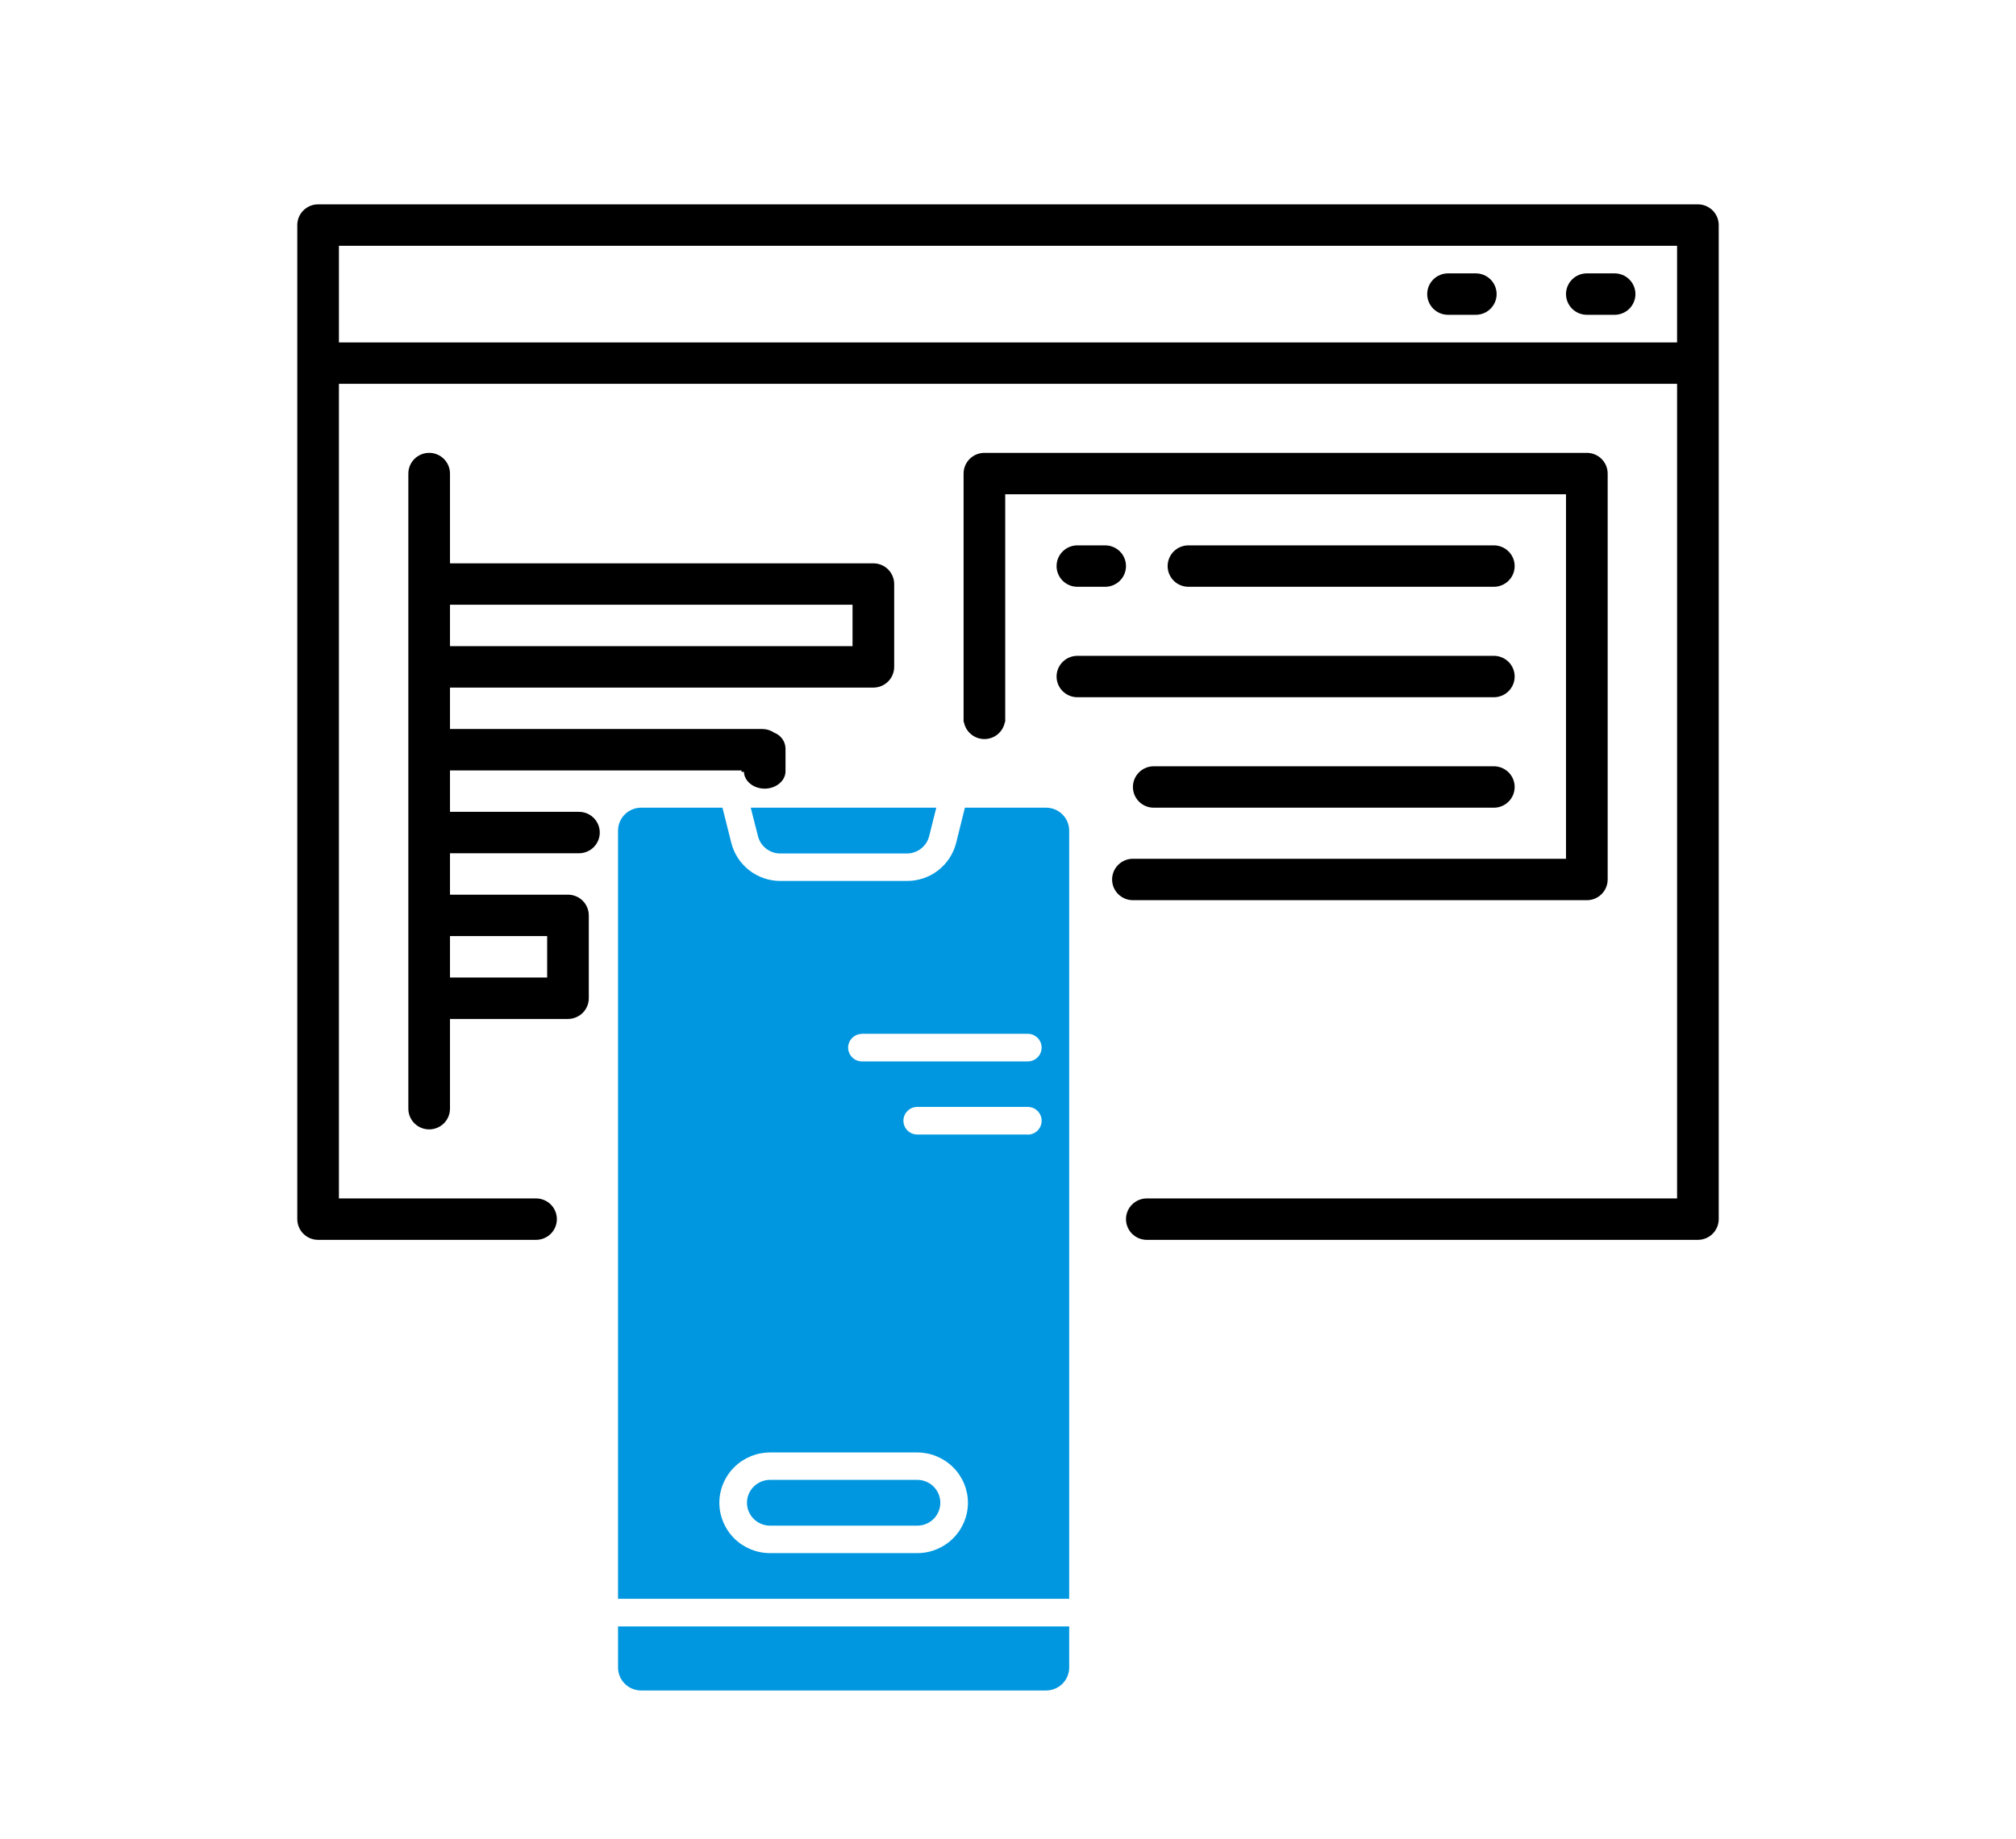
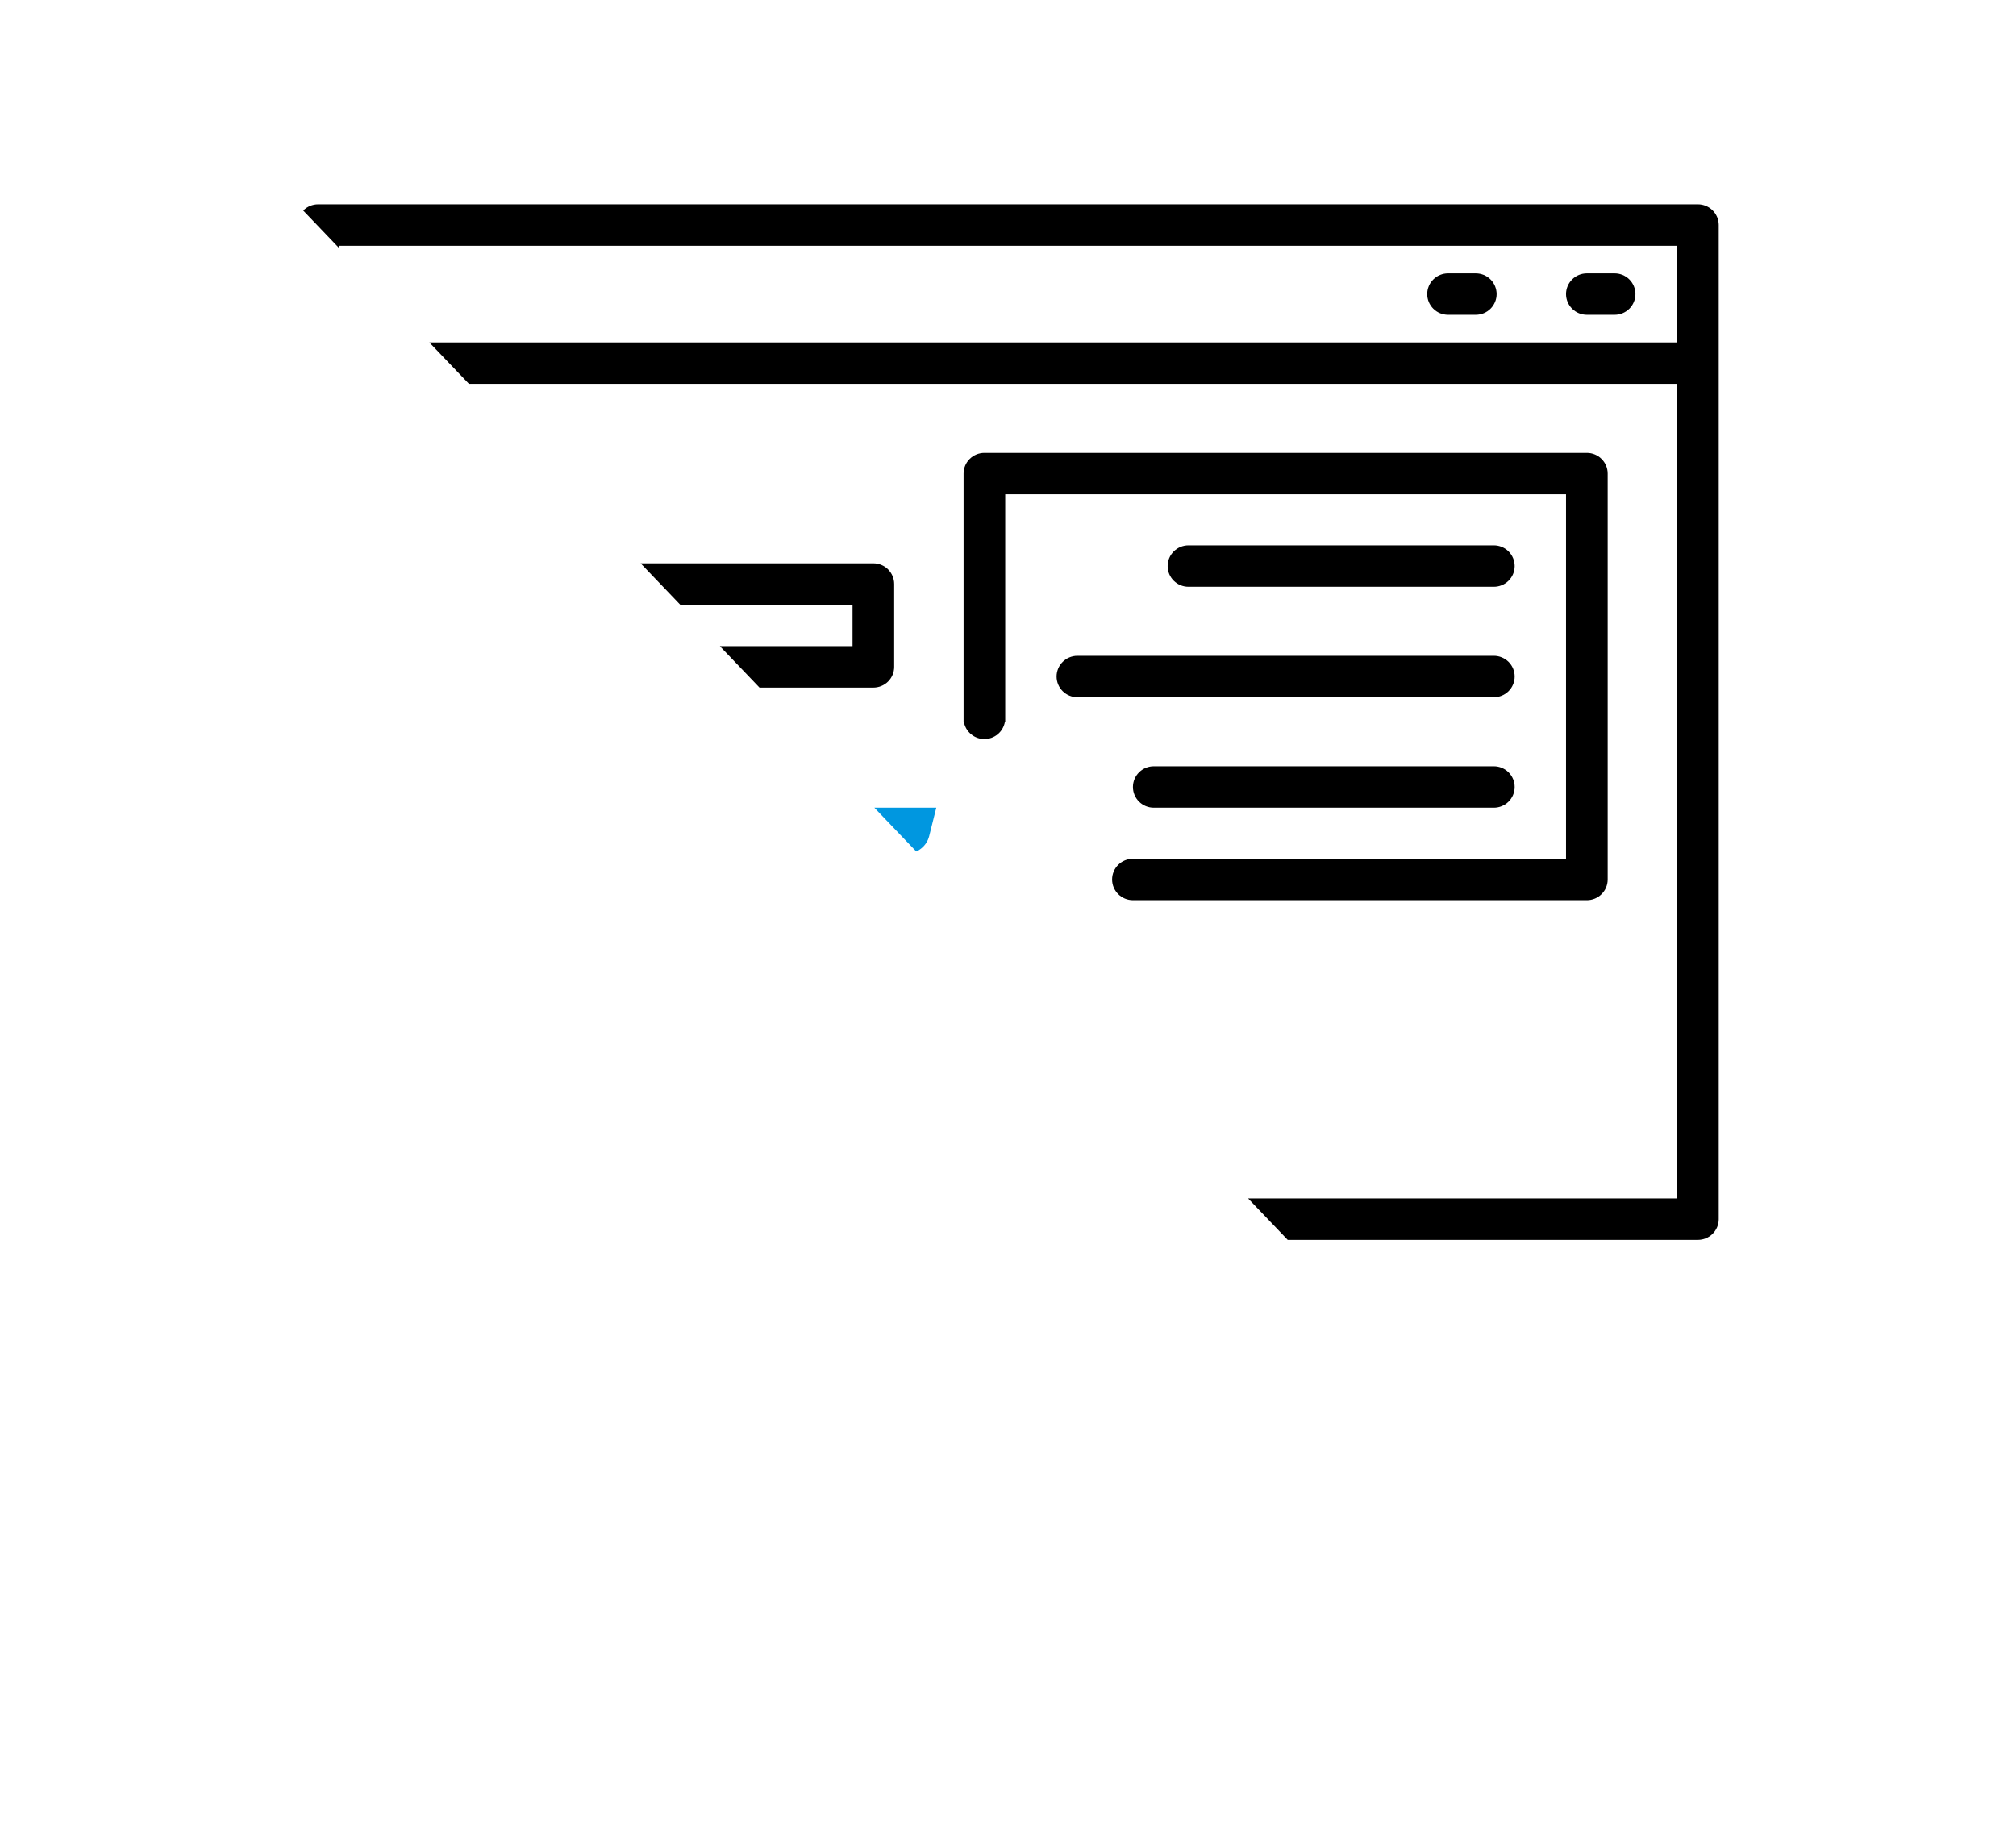
<svg xmlns="http://www.w3.org/2000/svg" fill="none" height="198" viewBox="0 0 217 198" width="217">
  <clipPath id="a">
-     <path d="m32 22h153v160h-153z" />
+     <path d="m32 22h153v160z" />
  </clipPath>
  <g clip-path="url(#a)">
-     <path d="m115.086 172.133v-82.71c-.001-.653-.262-1.28-.727-1.742-.464-.462-1.094-.722-1.75-.723h-8.75l-.938 3.779c-.294 1.174-.974 2.217-1.933 2.962-.958.745-2.14 1.148-3.357 1.147h-13.63c-1.216.001-2.397-.403-3.355-1.148-.958-.745-1.638-1.787-1.931-2.961l-.95-3.779h-8.762c-.657.001-1.286.261-1.751.723s-.726 1.088-.727 1.742v82.71zm-4.462-49.987h-11.887c-.396 0-.776-.157-1.057-.435-.28-.279-.438-.657-.438-1.051 0-.395.157-.773.438-1.051.28-.279.66-.436 1.057-.436h11.89c.397 0 .777.157 1.057.436.28.278.438.656.438 1.051.001.196-.037.39-.112.572-.075.181-.185.347-.324.486s-.305.249-.487.324-.377.113-.575.113zm-17.837-10.845h17.837c.397 0 .777.156 1.057.435s.438.657.438 1.051c0 .395-.158.773-.438 1.051-.28.279-.66.436-1.057.436h-17.837c-.396 0-.776-.157-1.056-.436-.28-.278-.438-.656-.438-1.051.002-.392.161-.768.441-1.045.28-.277.659-.432 1.053-.432zm-9.909 45.075h15.859c1.445.002 2.831.574 3.852 1.59 1.022 1.017 1.597 2.395 1.599 3.833-.004 1.436-.58 2.812-1.602 3.827-1.021 1.015-2.405 1.585-3.849 1.587h-15.856c-1.445-.002-2.83-.574-3.852-1.59-1.022-1.017-1.597-2.395-1.598-3.833.004-1.436.579-2.811 1.6-3.826 1.021-1.014 2.404-1.585 3.847-1.588z" fill="#0097e0" />
    <path d="m82.879 164.255h15.859c.657-.001 1.287-.261 1.751-.723.465-.462.726-1.089.727-1.742-.001-.653-.262-1.28-.727-1.742-.464-.462-1.094-.722-1.751-.723h-15.856c-.657.001-1.286.261-1.751.723s-.726 1.089-.727 1.742c.001.653.262 1.279.726 1.741.464.462 1.093.722 1.749.724z" fill="#0097e0" />
    <path d="m81.588 90.021c.133.532.44 1.004.873 1.342.433.338.967.523 1.518.525h13.63c.553.001 1.09-.182 1.526-.521s.746-.812.879-1.346l.768-3.062h-19.973z" fill="#0097e0" />
    <path d="m66.526 179.535c.001.654.262 1.28.727 1.742s1.094.722 1.751.723h43.605c.656-.001 1.286-.261 1.75-.723.465-.462.726-1.088.727-1.742v-4.429h-48.56z" fill="#0097e0" />
    <g fill="#000">
      <path d="m182.759 22h-148.518c-.594 0-1.164.235-1.585.653-.42.418-.656.985-.656 1.577v107.025c0 .591.236 1.159.656 1.577s.99.653 1.585.653h23.458c.594 0 1.165-.235 1.585-.653s.656-.986.656-1.577-.236-1.158-.656-1.577c-.42-.418-.99-.653-1.585-.653h-21.217v-87.701h144.036v87.701h-57.077c-.594 0-1.164.235-1.584.653-.421.419-.657.986-.657 1.577s.236 1.159.657 1.577c.42.418.99.653 1.584.653h59.318c.594 0 1.164-.235 1.585-.653.42-.418.656-.986.656-1.577v-107.025c0-.591-.236-1.159-.656-1.577-.421-.418-.991-.653-1.585-.653zm-2.241 14.865h-144.036v-10.405h144.036z" />
      <path d="m155.864 33.892h2.989c.594 0 1.164-.235 1.584-.653.421-.418.657-.985.657-1.577 0-.591-.236-1.159-.657-1.577-.42-.418-.99-.653-1.584-.653h-2.989c-.594 0-1.164.235-1.584.653-.421.418-.657.985-.657 1.577 0 .591.236 1.158.657 1.577.42.418.99.653 1.584.653z" />
      <path d="m170.806 33.892h2.988c.594 0 1.164-.235 1.585-.653.42-.418.656-.985.656-1.577 0-.591-.236-1.159-.656-1.577-.421-.418-.991-.653-1.585-.653h-2.988c-.595 0-1.165.235-1.585.653-.42.418-.657.985-.657 1.577 0 .591.237 1.158.657 1.577.42.418.99.653 1.585.653z" />
      <path d="m124.717 96.918h46.089c.594 0 1.164-.235 1.584-.653.421-.418.657-.985.657-1.577v-43.702c0-.591-.236-1.158-.657-1.577-.42-.418-.99-.653-1.584-.653h-64.846c-.594 0-1.164.235-1.585.653-.42.418-.656.985-.656 1.577v26.756h.036c.095.513.368.976.771 1.31.402.334.91.517 1.434.518.524-.001 1.031-.184 1.434-.518.402-.334.674-.798.768-1.311h.039v-24.527h60.363v39.243h-46.617c-.594 0-1.164.235-1.584.653-.421.418-.657.985-.657 1.577 0 .591.236 1.159.657 1.577.42.418.99.653 1.584.653z" />
      <path d="m160.795 63.175c.594 0 1.164-.235 1.585-.653.42-.418.656-.985.656-1.577 0-.591-.236-1.159-.656-1.577-.421-.418-.991-.653-1.585-.653h-32.871c-.595 0-1.165.235-1.585.653-.42.418-.656.985-.656 1.577 0 .591.236 1.159.656 1.577s.99.653 1.585.653z" />
-       <path d="m115.971 63.175h2.988c.594 0 1.164-.235 1.585-.653.42-.418.656-.985.656-1.577 0-.591-.236-1.159-.656-1.577-.421-.418-.991-.653-1.585-.653h-2.988c-.595 0-1.165.235-1.585.653-.42.418-.657.985-.657 1.577 0 .591.237 1.159.657 1.577s.99.653 1.585.653z" />
      <path d="m163.036 72.837c0-.591-.236-1.159-.656-1.577-.421-.418-.991-.653-1.585-.653h-44.824c-.595 0-1.165.235-1.585.653-.42.418-.657.985-.657 1.577 0 .591.237 1.159.657 1.577.42.418.99.653 1.585.653h44.824c.594 0 1.164-.235 1.585-.653.42-.418.656-.985.656-1.577z" />
      <path d="m160.795 82.499h-36.607c-.594 0-1.164.235-1.584.653-.421.418-.657.985-.657 1.577 0 .591.236 1.159.657 1.577.42.418.99.653 1.584.653h36.607c.594 0 1.164-.235 1.585-.653.42-.418.656-.985.656-1.577 0-.591-.236-1.159-.656-1.577-.421-.418-.991-.653-1.585-.653z" />
      <path d="m94.007 60.648h-45.571v-9.662c0-.591-.236-1.158-.656-1.577-.42-.418-.99-.653-1.585-.653s-1.164.235-1.585.653c-.42.418-.656.985-.656 1.577v68.377c0 .592.236 1.159.656 1.577s.99.653 1.585.653 1.165-.235 1.585-.653.656-.985.656-1.577v-9.662h12.7c.594 0 1.165-.235 1.585-.653s.656-.985.656-1.576v-8.919c0-.591-.236-1.159-.656-1.577-.42-.418-.99-.653-1.585-.653h-12.7v-4.459h13.881c.594 0 1.164-.235 1.585-.653.42-.418.656-.985.656-1.577 0-.591-.236-1.159-.656-1.577-.42-.418-.99-.653-1.585-.653h-13.881v-4.459h31.377v.149h.26c.039 1.005 1.025 1.813 2.238 1.813 1.213 0 2.241-.838 2.241-1.87v-2.491c-.017-.367-.142-.72-.36-1.016-.218-.296-.519-.522-.865-.648-.374-.258-.818-.396-1.273-.395h-33.618v-4.459h45.571c.594 0 1.165-.235 1.585-.653.42-.418.656-.985.656-1.577v-8.919c0-.591-.236-1.159-.656-1.577-.42-.418-.99-.653-1.585-.653zm-35.112 40.135v4.459h-10.459v-4.459zm32.871-31.216h-43.33v-4.459h43.33z" />
    </g>
  </g>
</svg>